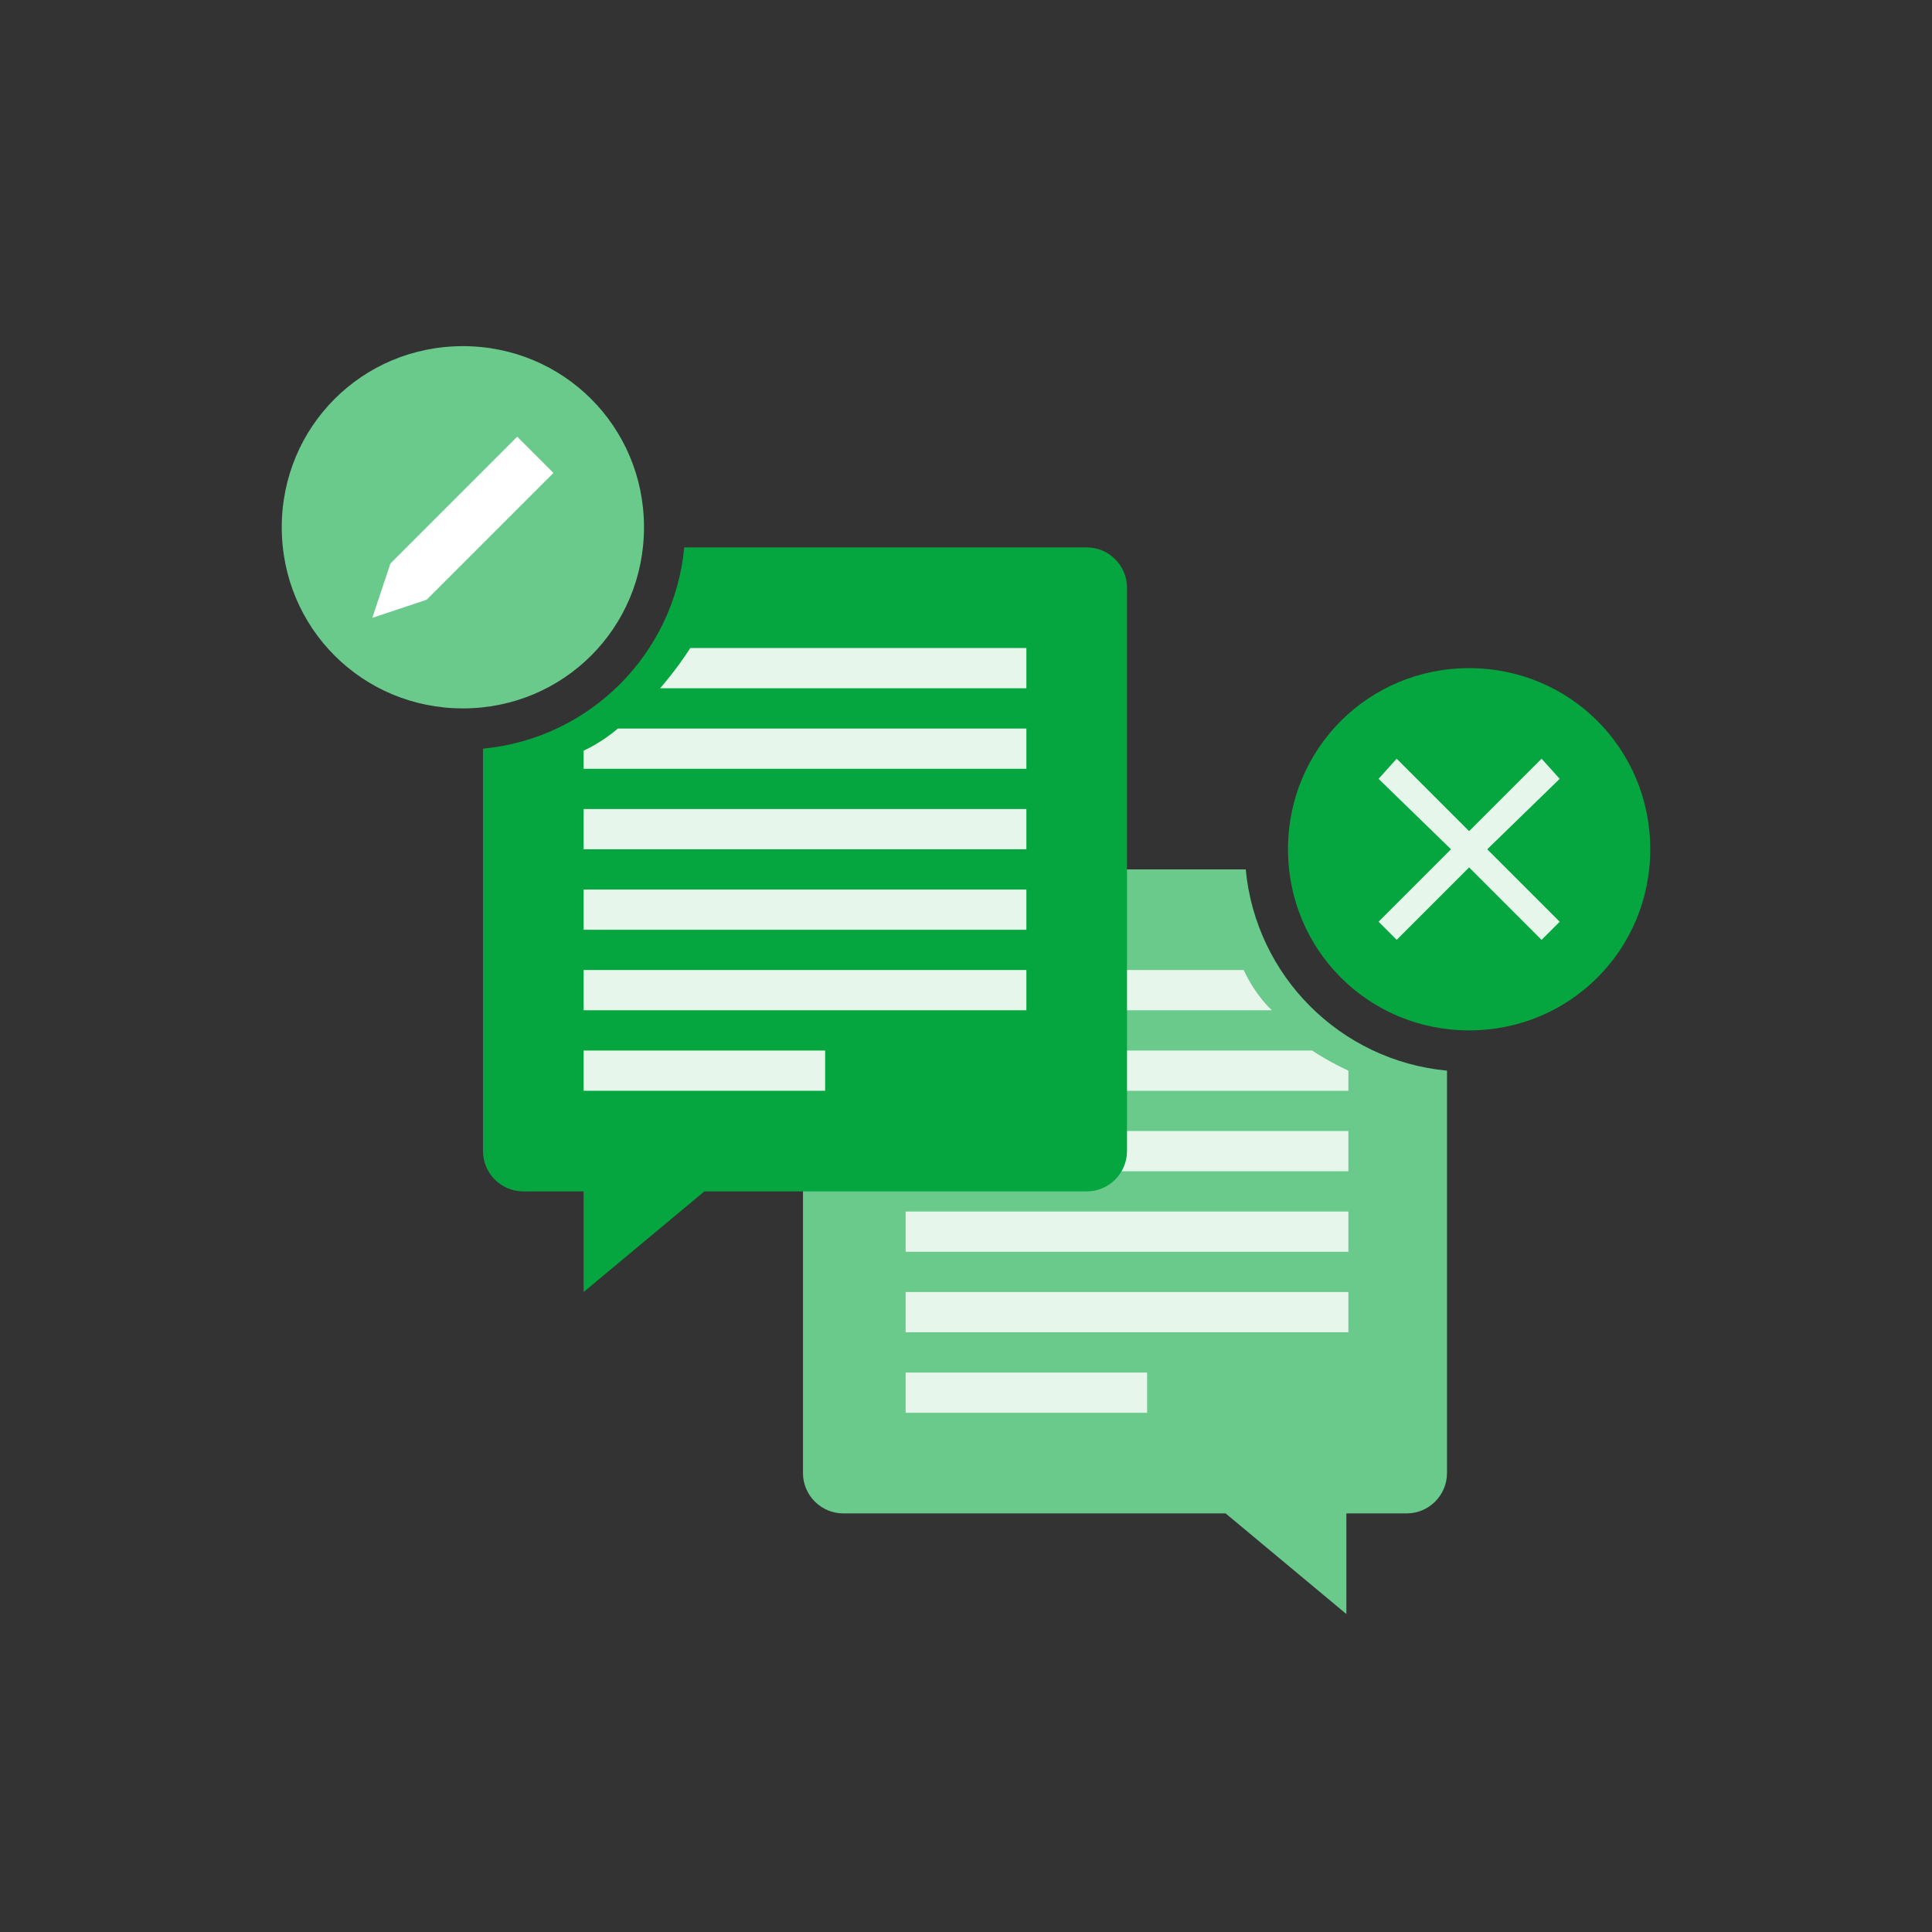
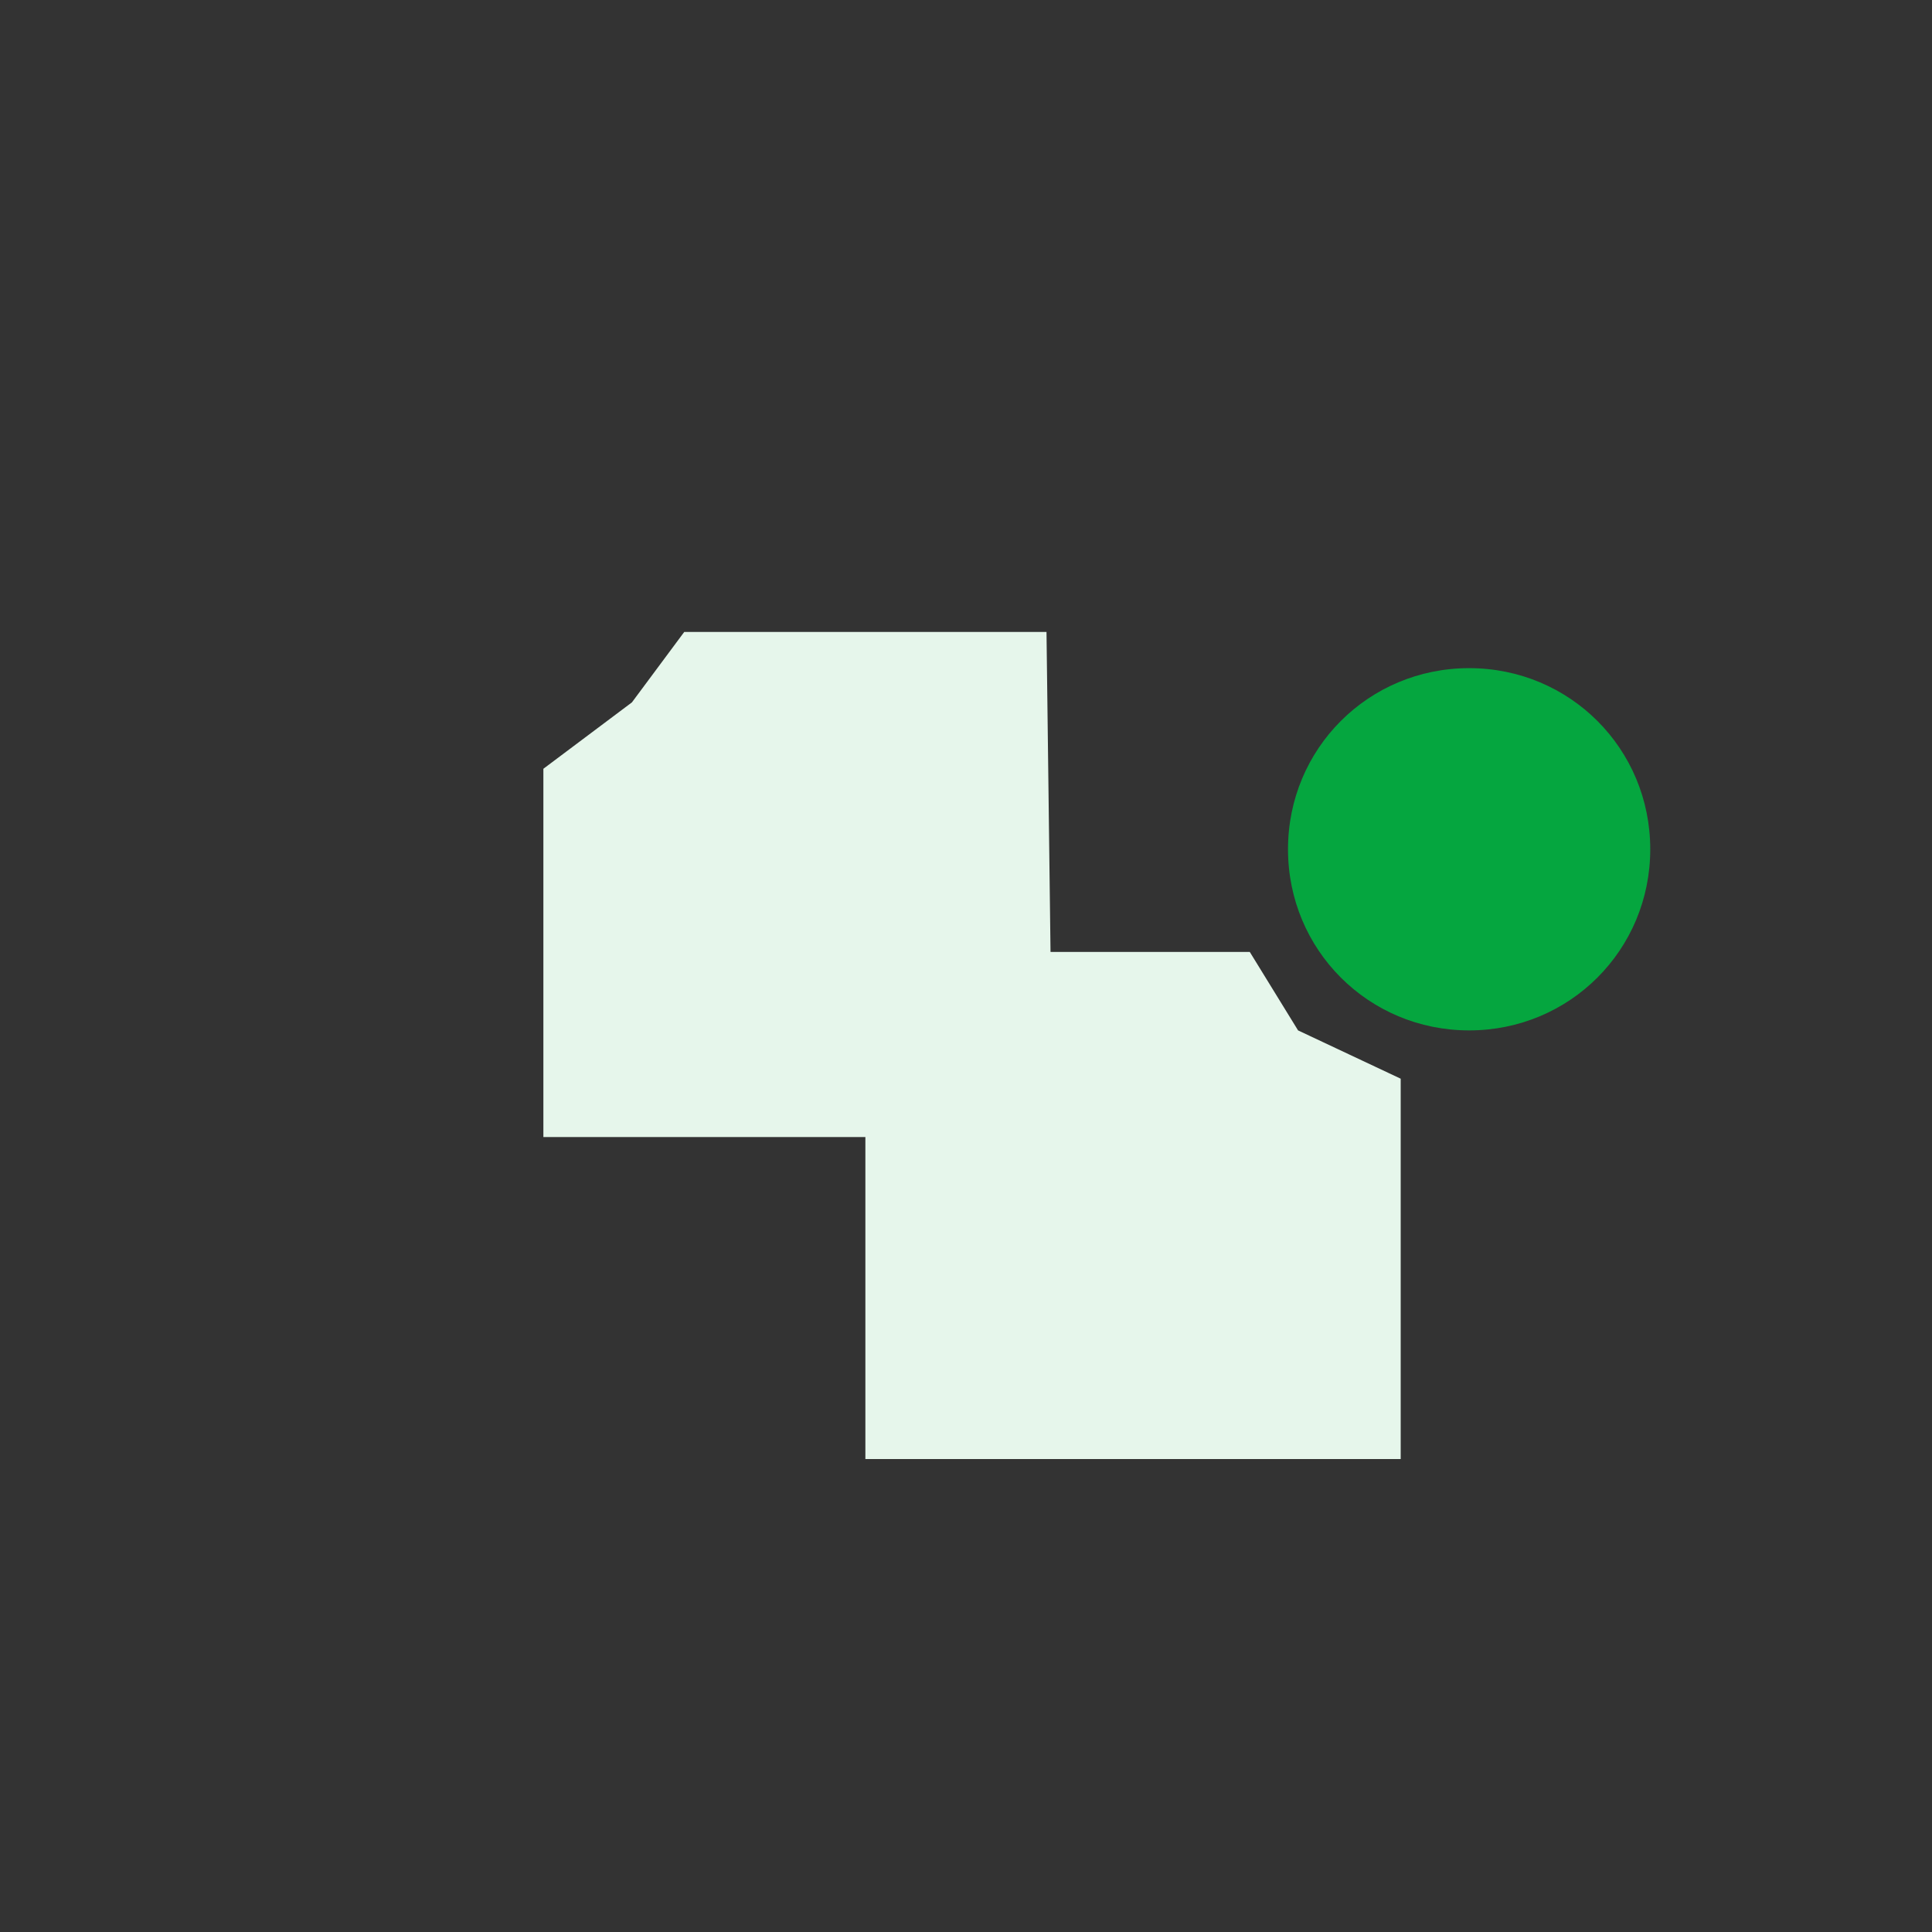
<svg xmlns="http://www.w3.org/2000/svg" viewBox="0 0 96 96">
  <rect x="0" y="0" width="96" height="96" fill="#333333" stroke="none" />
  <defs>
    <style>.cls-1,.cls-5{fill:#e6f6eb;stroke-width:0;fill-rule:evenodd}.cls-5{fill:#05a63f}</style>
  </defs>
-   <path d="M17.5 31.8h6.2l6.5-7.8-5.6-4.9-7.9 9.1.8 3.6z" style="fill:#fff;fill-rule:evenodd;stroke-width:0" />
  <path d="M52 31.4H34l-2.6 3.5-4.4 3.3v18.3h16v16h26.6V53.6l-5.1-2.4-2.4-3.9h-9.9L52 31.4z" class="cls-1" />
-   <path d="M62 43.2h-9.8L52 57.7H39.9v15.5c0 1.1.9 2 2 2h19l6 5v-5h3c1.1 0 2-.9 2-2v-20c-5.3-.5-9.5-4.7-10-10Zm-8.6 5h8.4c.6 1.3 1.4 2 1.4 2h-9.8v-2Zm3.6 22H45v-2h12v2Zm10-4H45v-2h22v2Zm0-4H45v-2h22v2Zm0-4H53.4v-2H67v2Zm0-4H53.4v-2h11.8c.9.6 1.8 1 1.8 1v1Z" style="fill:#69ca8c;fill-rule:evenodd;stroke-width:0" />
  <path id="Path" d="M73 51.2c-5 0-9-4-9-9s4-9 9-9 9 4 9 9-4 9-9 9Z" style="fill:#05a63f;stroke-width:0" />
-   <path d="M23 17.2c-5 0-9 4-9 9s4 9 9 9 9-4 9-9-4-9-9-9Zm-1.8 12.6-2.7.9.9-2.7 6.3-6.3 1.8 1.8-6.3 6.3Z" style="fill:#69ca8c;stroke-width:0" />
-   <path d="M54 27.2H34c-.5 5.3-4.7 9.5-10 10v20c0 1.1.9 2 2 2h3v5l6-5h19c1.1 0 2-.9 2-2v-28c0-1.1-.9-2-2-2Zm-13 27H29v-2h12v2Zm10-4H29v-2h22v2Zm0-4H29v-2h22v2Zm0-4H29v-2h22v2Zm0-4H29v-.9s.9-.4 1.7-1.1H51v2Zm0-4H32.8s.8-.9 1.5-2H51v2Z" class="cls-5" />
  <g id="_00-Styleguide">
    <g id="_00.06">
      <g id="Group-36">
        <g id="Group-2">
          <g id="Icon-_-X">
            <g id="X">
-               <path id="path-1" d="m77.5 38.7-3.6 3.5 3.6 3.6-.9.9-3.6-3.6-3.6 3.6-.9-.9 3.6-3.6-3.6-3.5.9-1 3.6 3.6 3.6-3.6.9 1z" class="cls-1" />
-             </g>
+               </g>
          </g>
        </g>
      </g>
    </g>
  </g>
</svg>